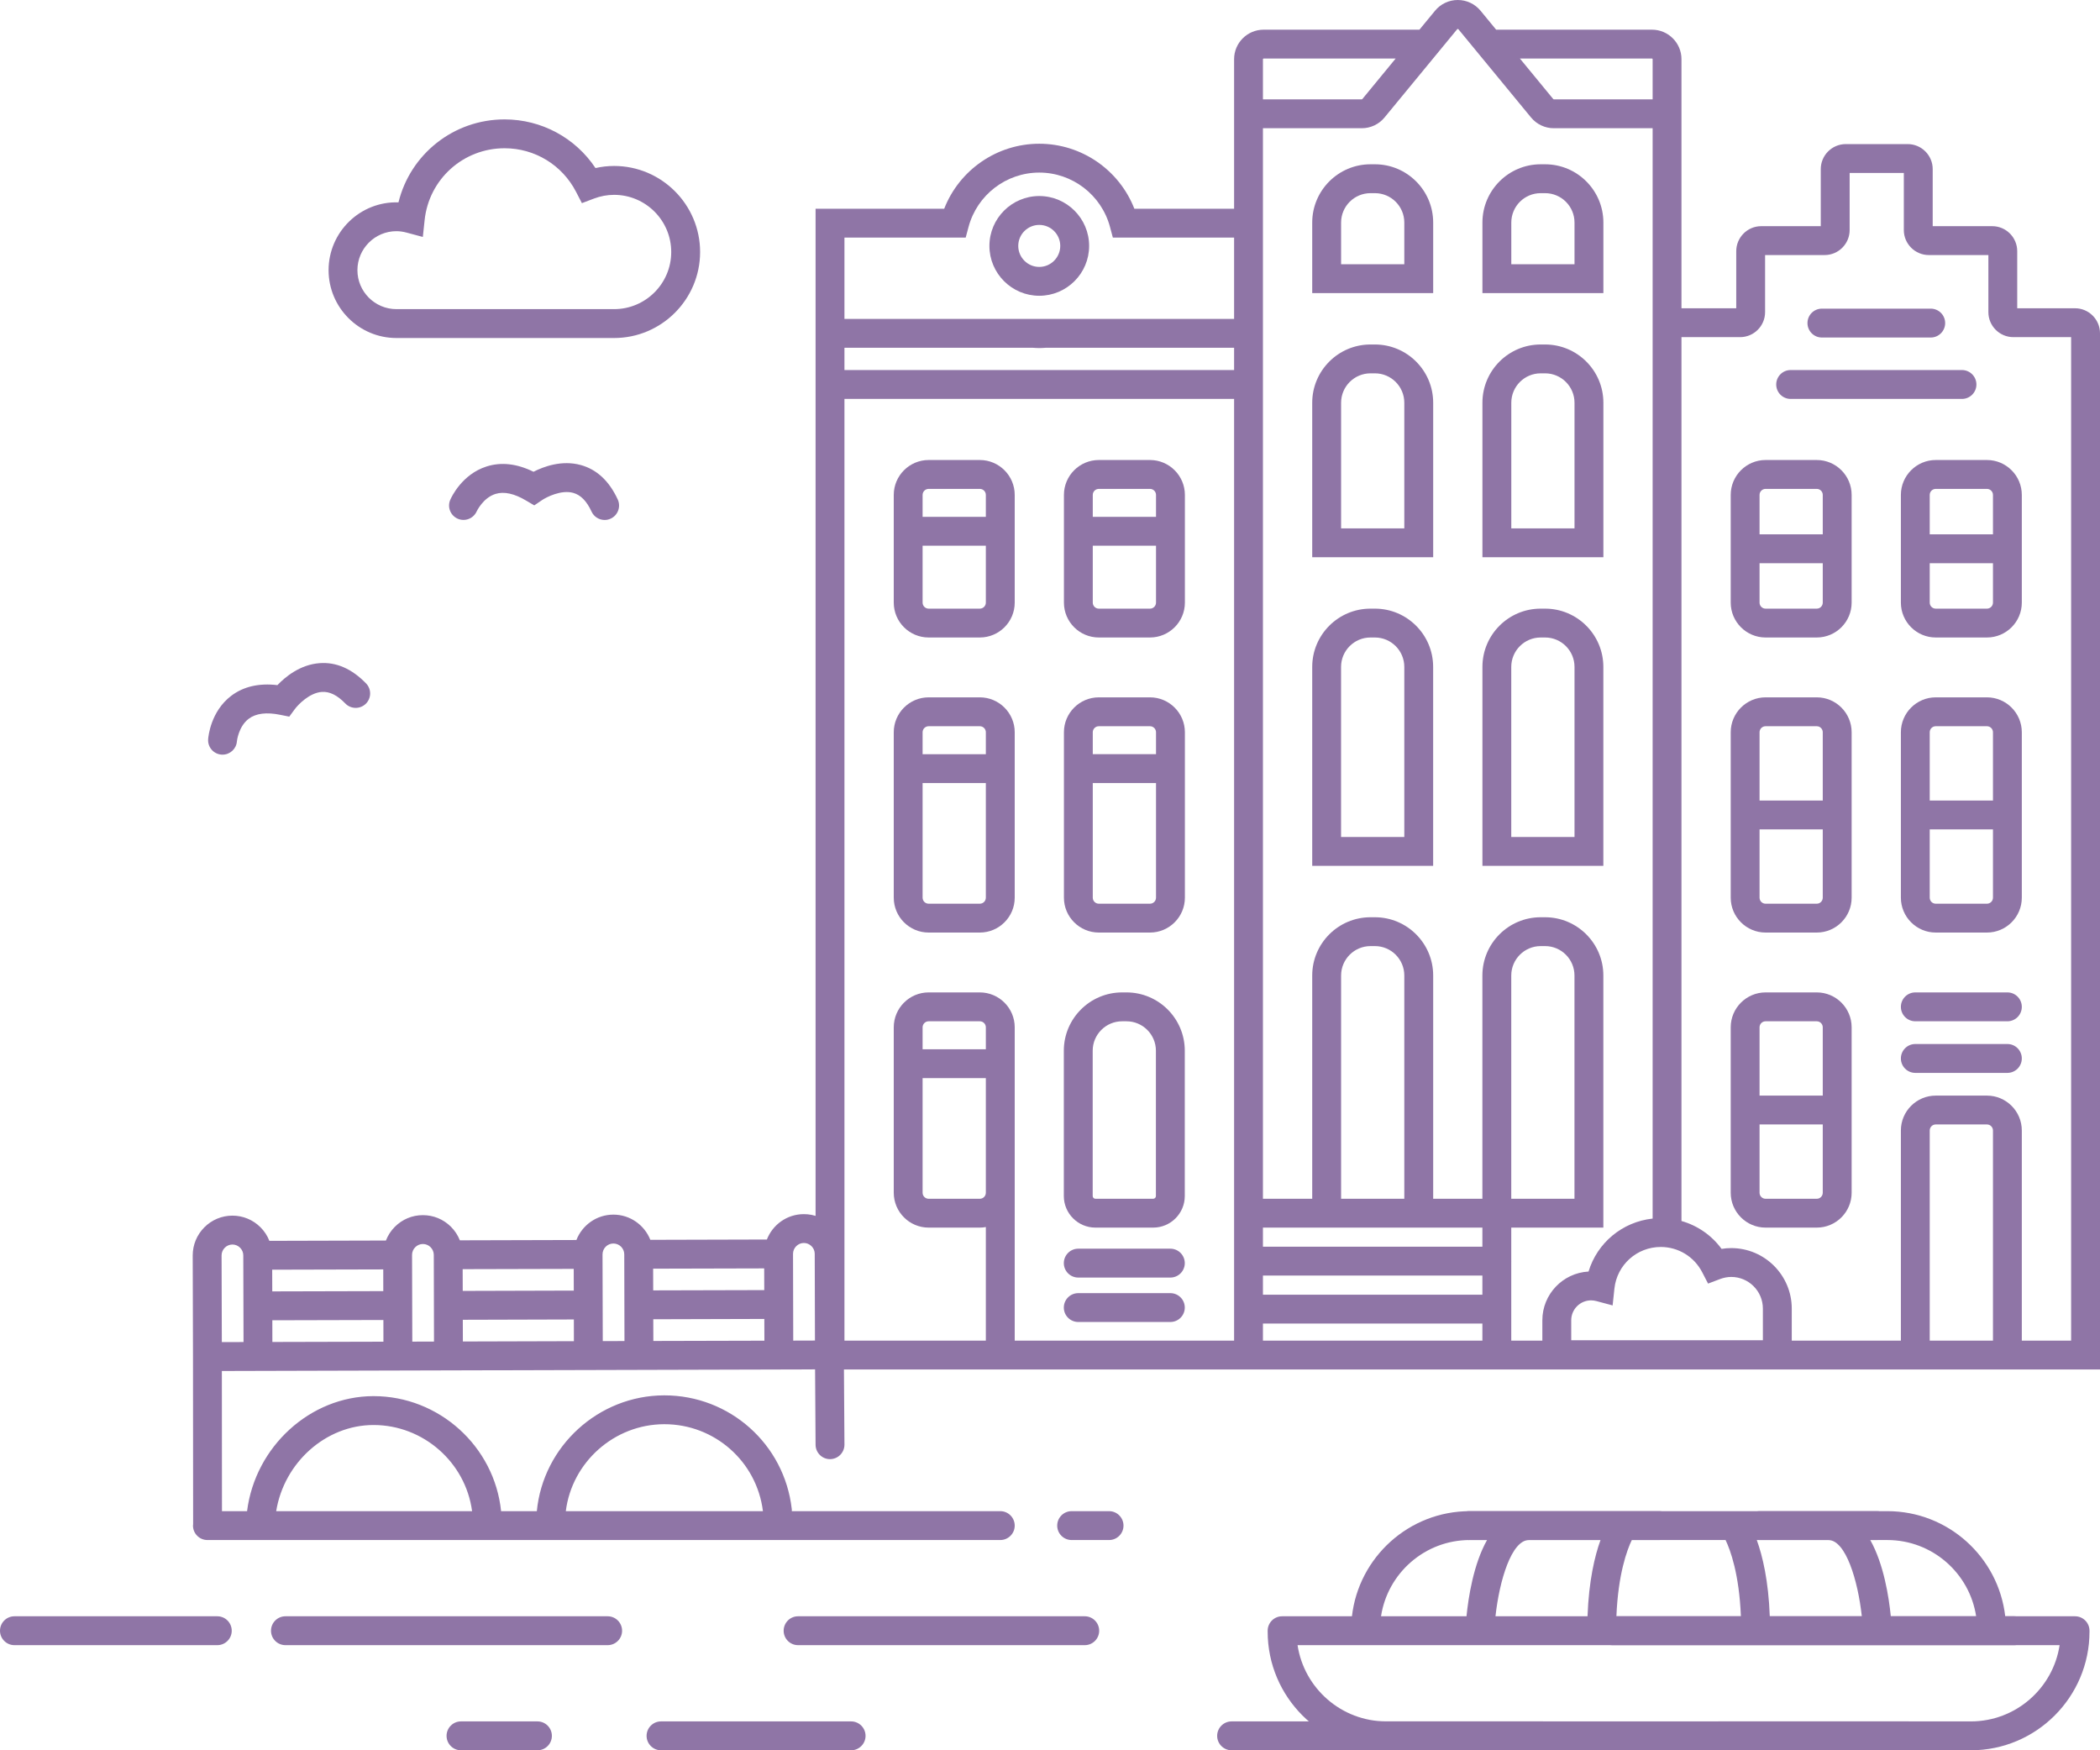
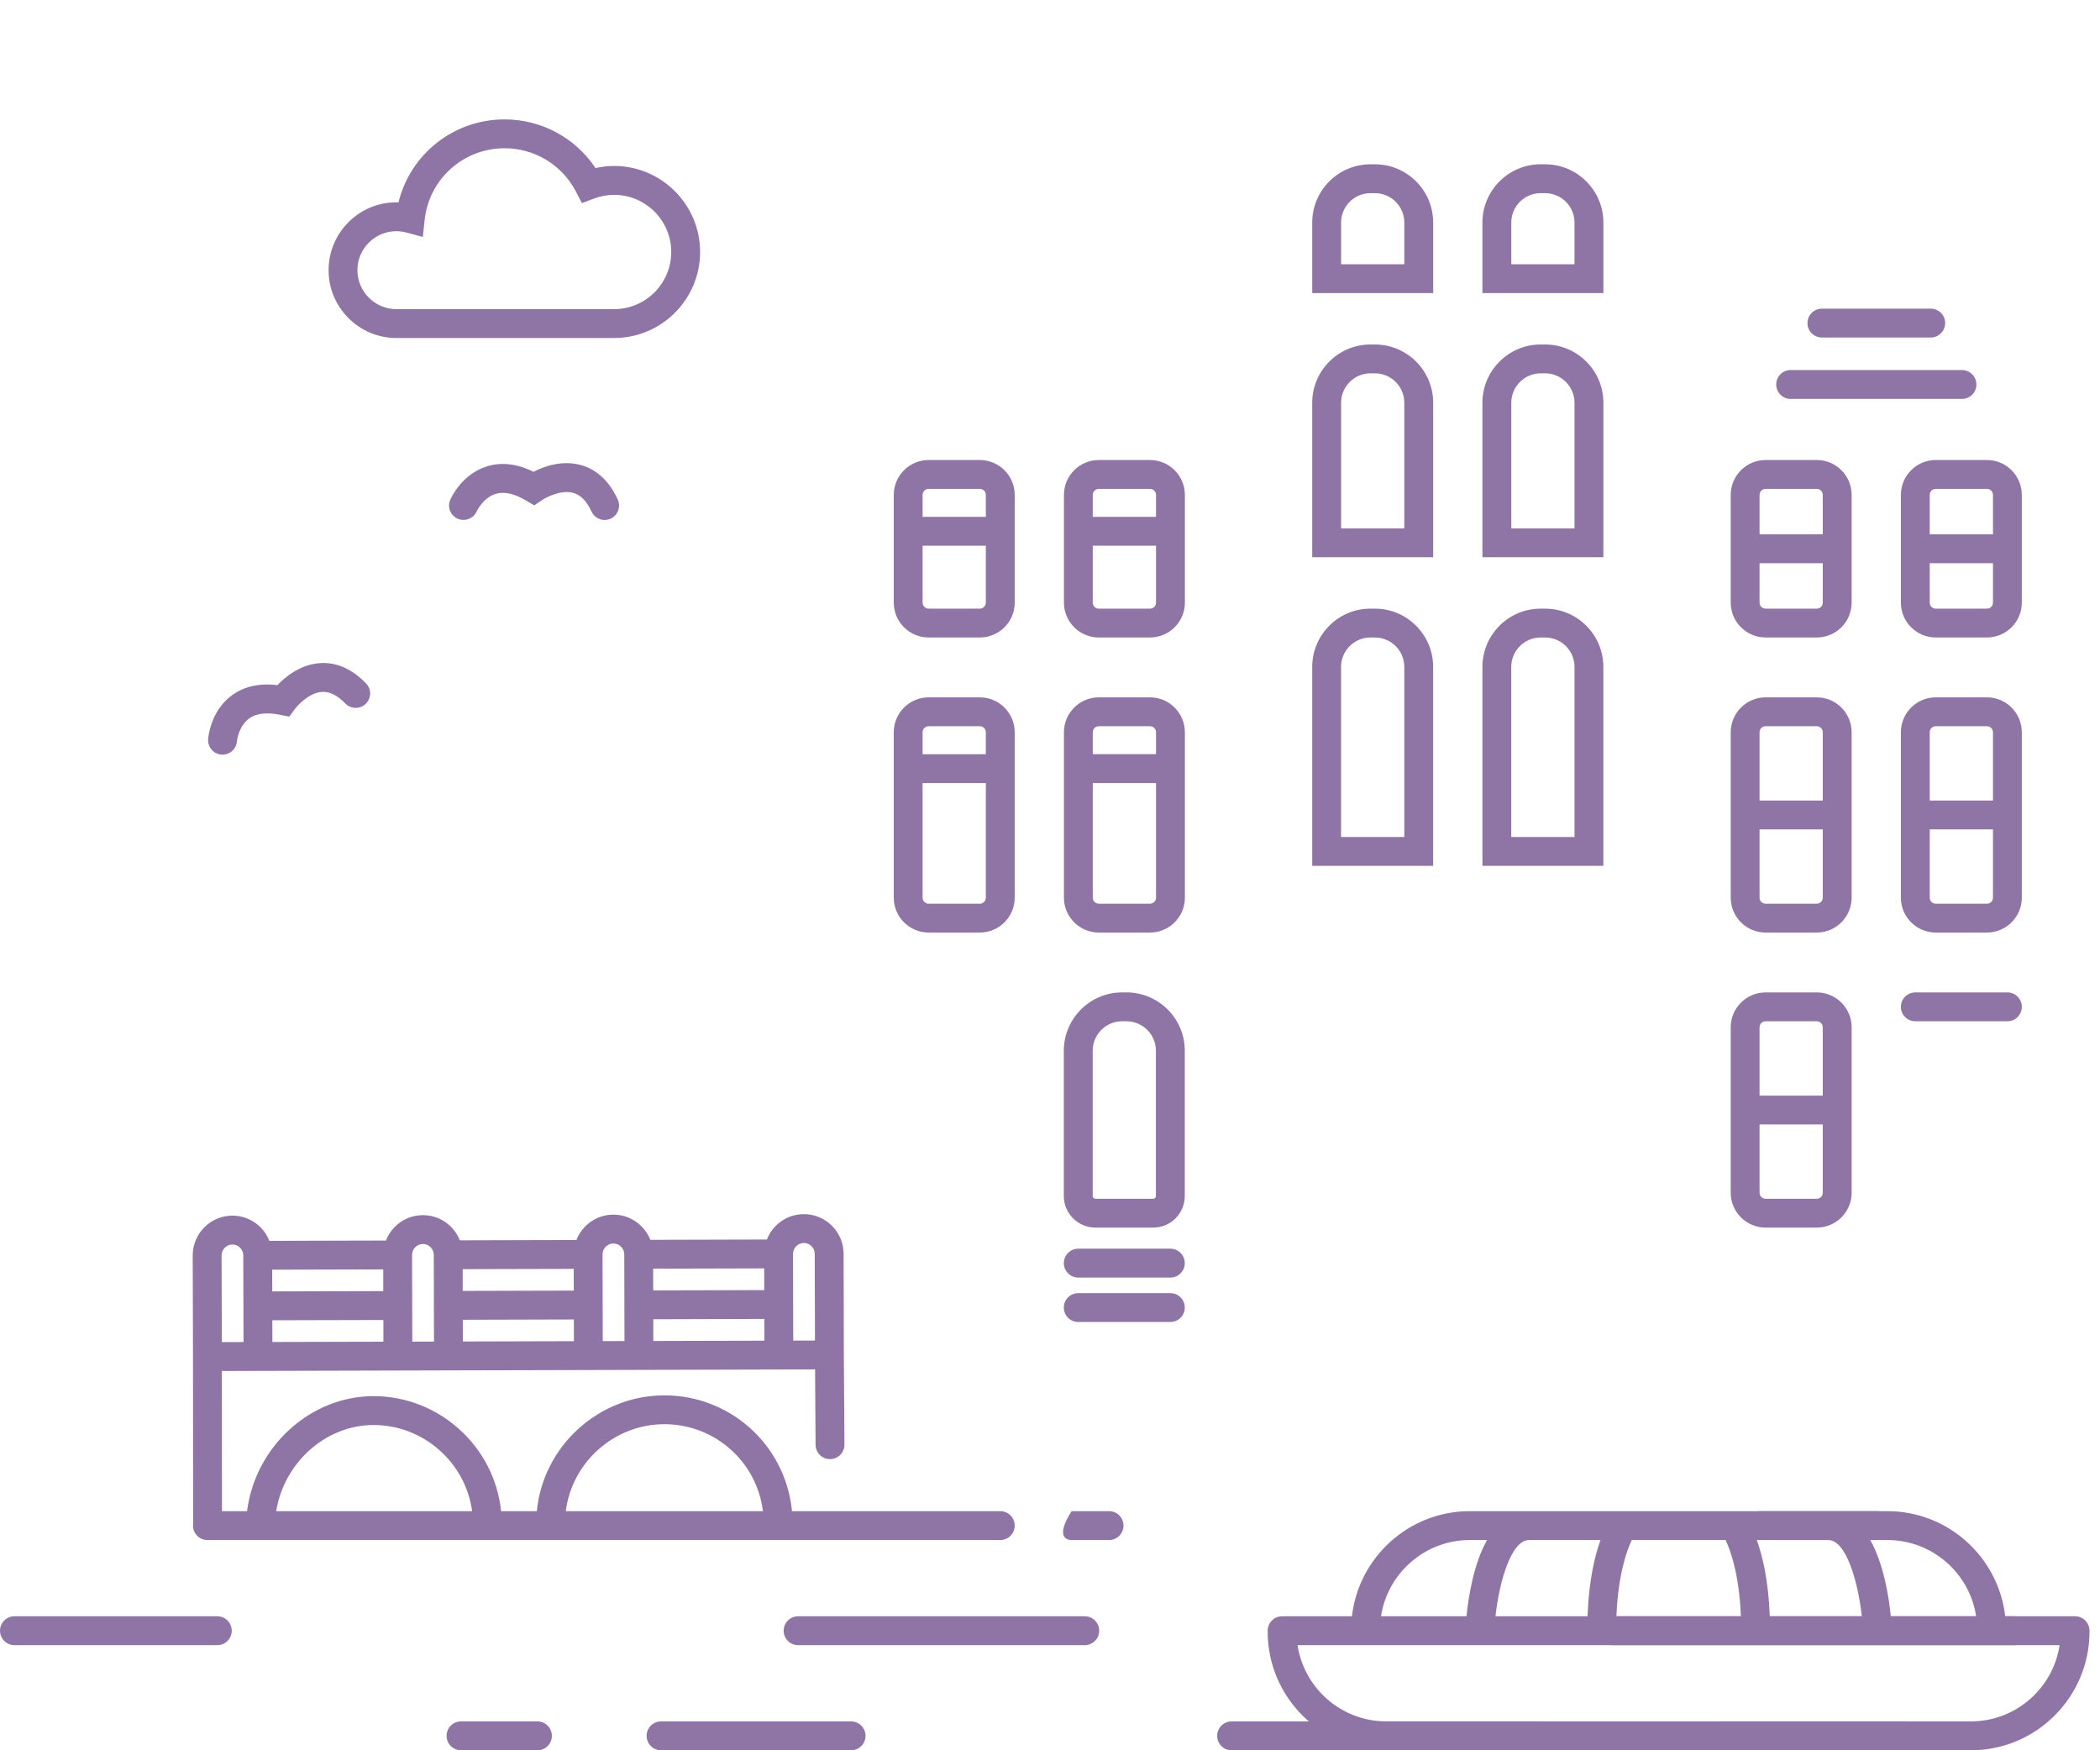
<svg xmlns="http://www.w3.org/2000/svg" xmlns:xlink="http://www.w3.org/1999/xlink" preserveAspectRatio="xMidYMid meet" width="600" height="500" viewBox="0 0 600 500" style="width:100%;height:100%">
  <defs>
    <animateMotion repeatCount="indefinite" dur="7s" begin="0s" xlink:href="#_R_G_L_7_G" fill="freeze" keyTimes="0;0.571;0.995;1" path="M314 250 C300,250 230,250 230,250 C230,250 300,250 314,250 C314,250 314,250 314,250 " keyPoints="0;0.5;1;1" keySplines="0.333 0 0.667 1;0.167 0 0.667 1;0 0 0 0" calcMode="spline" />
    <animateTransform repeatCount="indefinite" dur="7s" begin="0s" xlink:href="#_R_G_L_7_G" fill="freeze" attributeName="transform" from="-300 -250" to="-300 -250" type="translate" additive="sum" keyTimes="0;1" values="-300 -250;-300 -250" keySplines="0 0 1 1" calcMode="spline" />
    <animateMotion repeatCount="indefinite" dur="7s" begin="0s" xlink:href="#_R_G_L_2_G" fill="freeze" keyTimes="0;0.143;0.571;1" path="M300 250 C300,250 300,250 300,250 C300,254.25 300,275.5 300,275.5 C300,275.5 300,254.25 300,250 " keyPoints="0;0;0.5;1" keySplines="0.333 0 0.667 1;0.333 0 0.667 1;0.333 0 0.667 1" calcMode="spline" />
    <animateTransform repeatCount="indefinite" dur="7s" begin="0s" xlink:href="#_R_G_L_2_G" fill="freeze" attributeName="transform" from="-300 -250" to="-300 -250" type="translate" additive="sum" keyTimes="0;1" values="-300 -250;-300 -250" keySplines="0 0 1 1" calcMode="spline" />
    <animateMotion repeatCount="indefinite" dur="7s" begin="0s" xlink:href="#_R_G_L_0_G" fill="freeze" keyTimes="0;1" path="M542 250 C400.67,250 -164.67,250 -306,250 " keyPoints="0;1" keySplines="0.333 0 0.667 1" calcMode="spline" />
    <animateTransform repeatCount="indefinite" dur="7s" begin="0s" xlink:href="#_R_G_L_0_G" fill="freeze" attributeName="transform" from="-300 -250" to="-300 -250" type="translate" additive="sum" keyTimes="0;1" values="-300 -250;-300 -250" keySplines="0 0 1 1" calcMode="spline" />
    <animate attributeType="XML" attributeName="opacity" dur="7s" from="0" to="1" xlink:href="#time_group" />
  </defs>
  <g id="_R_G">
    <g id="_R_G_L_7_G">
      <path id="_R_G_L_7_G_D_0_P_0" fill="#8f75a6" fill-opacity="1" fill-rule="nonzero" d=" M175.46 96.56 C175.46,96.56 113.26,96.56 113.26,96.56 C102.57,96.56 93.88,87.86 93.88,77.18 C93.88,66.29 102.91,57.45 113.85,57.81 C117.23,44.04 129.59,34.11 144.16,34.11 C154.71,34.11 164.38,39.36 170.14,48.01 C171.89,47.61 173.67,47.41 175.46,47.41 C189,47.41 200.03,58.44 200.03,71.99 C200.03,85.54 189,96.56 175.46,96.56z  M113.26 66.04 C107.12,66.04 102.12,71.04 102.12,77.18 C102.12,83.32 107.12,88.31 113.26,88.31 C113.26,88.31 175.46,88.31 175.46,88.31 C184.46,88.31 191.78,80.99 191.78,71.99 C191.78,62.99 184.46,55.66 175.46,55.66 C173.51,55.66 171.57,56.02 169.69,56.73 C169.69,56.73 166.26,58.03 166.26,58.03 C166.26,58.03 164.57,54.77 164.57,54.77 C160.6,47.11 152.78,42.35 144.16,42.35 C132.37,42.35 122.55,51.18 121.32,62.89 C121.32,62.89 120.81,67.69 120.81,67.69 C120.81,67.69 116.15,66.44 116.15,66.44 C115.17,66.18 114.19,66.04 113.26,66.04z " />
    </g>
    <g id="_R_G_L_6_G">
      <path id="_R_G_L_6_G_D_0_P_0" fill="#8f75a6" fill-opacity="1" fill-rule="nonzero" d=" M309.93 461.72 C309.93,461.72 228.02,461.72 228.02,461.72 C225.74,461.72 223.9,463.57 223.9,465.85 C223.9,468.12 225.74,469.97 228.02,469.97 C228.02,469.97 309.93,469.97 309.93,469.97 C312.21,469.97 314.05,468.12 314.05,465.85 C314.05,463.57 312.21,461.72 309.93,461.72z " />
      <path id="_R_G_L_6_G_D_1_P_0" fill="#8f75a6" fill-opacity="1" fill-rule="nonzero" d=" M440.83 491.75 C440.83,491.75 351.88,491.75 351.88,491.75 C349.61,491.75 347.76,493.6 347.76,495.88 C347.76,498.15 349.61,500 351.88,500 C351.88,500 440.83,500 440.83,500 C443.1,500 444.95,498.15 444.95,495.88 C444.95,493.6 443.1,491.75 440.83,491.75z " />
      <path id="_R_G_L_6_G_D_2_P_0" fill="#8f75a6" fill-opacity="1" fill-rule="nonzero" d=" M153.56 491.75 C153.56,491.75 131.71,491.75 131.71,491.75 C129.43,491.75 127.59,493.6 127.59,495.88 C127.59,498.15 129.43,500 131.71,500 C131.71,500 153.56,500 153.56,500 C155.84,500 157.68,498.15 157.68,495.88 C157.68,493.6 155.84,491.75 153.56,491.75z " />
      <path id="_R_G_L_6_G_D_3_P_0" fill="#8f75a6" fill-opacity="1" fill-rule="nonzero" d=" M243.17 491.75 C243.17,491.75 188.86,491.75 188.86,491.75 C186.59,491.75 184.74,493.6 184.74,495.88 C184.74,498.15 186.59,500 188.86,500 C188.86,500 243.17,500 243.17,500 C245.45,500 247.3,498.15 247.3,495.88 C247.3,493.6 245.45,491.75 243.17,491.75z " />
-       <path id="_R_G_L_6_G_D_4_P_0" fill="#8f75a6" fill-opacity="1" fill-rule="nonzero" d=" M177.74 465.85 C177.74,463.57 175.89,461.72 173.62,461.72 C173.62,461.72 81.56,461.72 81.56,461.72 C79.28,461.72 77.43,463.57 77.43,465.85 C77.43,468.12 79.28,469.97 81.56,469.97 C81.56,469.97 173.62,469.97 173.62,469.97 C175.89,469.97 177.74,468.12 177.74,465.85z " />
      <path id="_R_G_L_6_G_D_5_P_0" fill="#8f75a6" fill-opacity="1" fill-rule="nonzero" d=" M62.09 461.72 C62.09,461.72 4.12,461.72 4.12,461.72 C1.85,461.72 0,463.57 0,465.85 C0,468.12 1.85,469.97 4.12,469.97 C4.12,469.97 62.09,469.97 62.09,469.97 C64.36,469.97 66.21,468.12 66.21,465.85 C66.21,463.57 64.36,461.72 62.09,461.72z " />
      <path id="_R_G_L_6_G_D_6_P_0" fill="#8f75a6" fill-opacity="1" fill-rule="nonzero" d=" M545.29 491.75 C545.29,491.75 490.97,491.75 490.97,491.75 C488.7,491.75 486.85,493.6 486.85,495.88 C486.85,498.15 488.7,500 490.97,500 C490.97,500 545.29,500 545.29,500 C547.56,500 549.41,498.15 549.41,495.88 C549.41,493.6 547.56,491.75 545.29,491.75z " />
-       <path id="_R_G_L_6_G_D_7_P_0" fill="#8f75a6" fill-opacity="1" fill-rule="nonzero" d=" M419.72 439.94 C419.72,439.94 474.03,439.94 474.03,439.94 C476.3,439.94 478.15,438.09 478.15,435.82 C478.15,433.54 476.3,431.69 474.03,431.69 C474.03,431.69 419.72,431.69 419.72,431.69 C417.44,431.69 415.59,433.54 415.59,435.82 C415.59,438.09 417.44,439.94 419.72,439.94z " />
      <path id="_R_G_L_6_G_D_8_P_0" fill="#8f75a6" fill-opacity="1" fill-rule="nonzero" d=" M502.77 439.94 C502.77,439.94 536.24,439.94 536.24,439.94 C538.51,439.94 540.36,438.09 540.36,435.82 C540.36,433.54 538.51,431.69 536.24,431.69 C536.24,431.69 502.77,431.69 502.77,431.69 C500.49,431.69 498.64,433.54 498.64,435.82 C498.64,438.09 500.49,439.94 502.77,439.94z " />
      <path id="_R_G_L_6_G_D_9_P_0" fill="#8f75a6" fill-opacity="1" fill-rule="nonzero" d=" M575.49 461.72 C575.49,461.72 460.72,461.72 460.72,461.72 C458.44,461.72 456.6,463.57 456.6,465.85 C456.6,468.12 458.44,469.97 460.72,469.97 C460.72,469.97 575.49,469.97 575.49,469.97 C577.76,469.97 579.61,468.12 579.61,465.85 C579.61,463.57 577.76,461.72 575.49,461.72z " />
    </g>
    <g id="_R_G_L_5_G">
      <path id="_R_G_L_5_G_D_0_P_0" fill="#8f75a6" fill-opacity="1" fill-rule="nonzero" d=" M172.76 148.54 C171.2,148.54 169.7,147.65 169.01,146.14 C167.63,143.14 165.92,141.4 163.78,140.8 C160.36,139.85 156.16,141.99 154.83,142.89 C154.83,142.89 152.65,144.37 152.65,144.37 C152.65,144.37 150.37,143.03 150.37,143.03 C146.97,140.99 144.01,140.34 141.57,141.1 C138,142.21 136.21,146.06 136.19,146.1 C135.25,148.16 132.82,149.09 130.75,148.17 C128.69,147.24 127.74,144.84 128.65,142.77 C128.97,142.03 131.99,135.5 139.01,133.26 C143.18,131.93 147.68,132.43 152.43,134.77 C155.32,133.29 160.5,131.36 165.92,132.84 C170.5,134.09 174.06,137.4 176.5,142.69 C177.45,144.76 176.54,147.21 174.48,148.16 C173.92,148.42 173.33,148.54 172.76,148.54z " />
    </g>
    <g id="_R_G_L_4_G">
      <path id="_R_G_L_4_G_D_0_P_0" fill="#8f75a6" fill-opacity="1" fill-rule="nonzero" d=" M63.58 215.58 C63.48,215.58 63.38,215.57 63.27,215.57 C61,215.4 59.3,213.42 59.47,211.15 C59.53,210.35 60.22,203.19 66.09,198.75 C69.59,196.11 74.01,195.1 79.26,195.72 C81.5,193.37 85.75,189.84 91.34,189.44 C96.08,189.09 100.54,191.05 104.59,195.23 C106.18,196.87 106.13,199.48 104.5,201.06 C102.86,202.64 100.25,202.6 98.67,200.97 C96.37,198.6 94.2,197.51 91.96,197.66 C88.42,197.9 85.17,201.3 84.21,202.6 C84.21,202.6 82.65,204.72 82.65,204.72 C82.65,204.72 80.05,204.2 80.05,204.2 C76.14,203.4 73.12,203.78 71.06,205.33 C68.13,207.55 67.69,211.72 67.69,211.76 C67.53,213.93 65.72,215.58 63.58,215.58z " />
    </g>
    <g id="_R_G_L_3_G">
-       <path id="_R_G_L_3_G_D_0_P_0" fill="#8f75a6" fill-opacity="1" fill-rule="nonzero" d=" M592.86 88.06 C592.86,88.06 576.35,88.06 576.35,88.06 C576.35,88.06 576.35,71.76 576.35,71.76 C576.35,67.82 573.15,64.61 569.21,64.61 C569.21,64.61 552.2,64.61 552.2,64.61 C552.2,64.61 552.2,48.3 552.2,48.3 C552.2,44.37 548.99,41.16 545.05,41.16 C545.05,41.16 527.37,41.16 527.37,41.16 C523.43,41.16 520.22,44.37 520.22,48.3 C520.22,48.3 520.22,64.61 520.22,64.61 C520.22,64.61 503.21,64.61 503.21,64.61 C499.27,64.61 496.07,67.82 496.07,71.76 C496.07,71.76 496.07,88.06 496.07,88.06 C496.07,88.06 480.42,88.06 480.42,88.06 C480.42,88.06 480.42,32.5 480.42,32.5 C480.42,32.5 480.42,28.38 480.42,28.38 C480.42,28.38 480.42,16.9 480.42,16.9 C480.42,12.26 476.64,8.48 472,8.48 C472,8.48 427.47,8.48 427.47,8.48 C427.47,8.48 423.02,3.07 423.02,3.07 C421.41,1.12 419.04,0 416.51,0 C413.98,0 411.61,1.12 410.01,3.07 C410.01,3.07 405.55,8.48 405.55,8.48 C405.55,8.48 361.03,8.48 361.03,8.48 C356.38,8.48 352.6,12.26 352.6,16.9 C352.6,16.9 352.6,28.38 352.6,28.38 C352.6,28.38 352.6,32.5 352.6,32.5 C352.6,32.5 352.6,59.63 352.6,59.63 C352.6,59.63 324.1,59.63 324.1,59.63 C319.78,48.55 309.03,41.06 296.93,41.06 C284.84,41.06 274.09,48.55 269.77,59.63 C269.77,59.63 233.02,59.63 233.02,59.63 C233.02,59.63 233.02,91.1 233.02,91.1 C233.02,91.1 233.02,99.35 233.02,99.35 C233.02,99.35 233.02,105.71 233.02,105.71 C233.02,105.71 233.02,113.96 233.02,113.96 C233.02,113.96 233.02,391.22 233.02,391.22 C233.02,391.22 237.14,391.22 237.14,391.22 C237.14,391.22 352.6,391.22 352.6,391.22 C352.6,391.22 360.84,391.22 360.84,391.22 C360.84,391.22 476.3,391.22 476.3,391.22 C476.3,391.22 543.11,391.22 543.11,391.22 C543.11,391.22 577.66,391.22 577.66,391.22 C577.66,391.22 595.88,391.22 595.88,391.22 C595.88,391.22 600,391.22 600,391.22 C600,391.22 600,95.21 600,95.21 C600,91.27 596.8,88.06 592.86,88.06z  M503.68 382.86 C503.68,382.86 448.92,382.86 448.92,382.86 C448.92,382.86 448.92,377.16 448.92,377.16 C448.92,374.02 451.47,371.47 454.61,371.47 C455.09,371.47 455.59,371.54 456.09,371.67 C456.09,371.67 460.75,372.92 460.75,372.92 C460.75,372.92 461.26,368.12 461.26,368.12 C461.98,361.34 467.67,356.22 474.51,356.22 C479.5,356.22 484.03,358.98 486.33,363.42 C486.33,363.42 488.02,366.68 488.02,366.68 C488.02,366.68 491.45,365.38 491.45,365.38 C492.5,364.99 493.57,364.78 494.64,364.78 C499.63,364.78 503.68,368.84 503.68,373.82 C503.68,373.82 503.68,382.86 503.68,382.86z  M472 16.72 C472.09,16.72 472.18,16.8 472.18,16.9 C472.18,16.9 472.18,28.38 472.18,28.38 C472.18,28.38 443.94,28.38 443.94,28.38 C443.89,28.38 443.84,28.36 443.8,28.32 C443.8,28.32 434.26,16.72 434.26,16.72 C434.26,16.72 472,16.72 472,16.72z  M360.84 16.9 C360.84,16.8 360.93,16.72 361.03,16.72 C361.03,16.72 398.76,16.72 398.76,16.72 C398.76,16.72 389.22,28.32 389.22,28.32 C389.18,28.36 389.13,28.38 389.08,28.38 C389.08,28.38 360.84,28.38 360.84,28.38 C360.84,28.38 360.84,16.9 360.84,16.9z  M360.84 36.63 C360.84,36.63 389.08,36.63 389.08,36.63 C391.6,36.63 393.98,35.51 395.58,33.56 C395.58,33.56 416.37,8.31 416.37,8.31 C416.41,8.26 416.61,8.26 416.65,8.31 C416.65,8.31 437.44,33.56 437.44,33.56 C439.05,35.51 441.42,36.63 443.94,36.63 C443.94,36.63 472.18,36.63 472.18,36.63 C472.18,36.63 472.18,95.21 472.18,95.21 C472.18,95.21 472.18,342.35 472.18,342.35 C472.18,342.35 472.18,348.11 472.18,348.11 C463.53,349.04 456.35,355.03 453.87,363.24 C446.53,363.63 440.67,369.72 440.67,377.16 C440.67,377.16 440.67,382.97 440.67,382.97 C440.67,382.97 431.79,382.97 431.79,382.97 C431.79,382.97 431.79,374.04 431.79,374.04 C431.79,374.01 431.8,373.99 431.8,373.97 C431.8,373.94 431.79,373.92 431.79,373.9 C431.79,373.9 431.79,360.34 431.79,360.34 C431.79,360.32 431.8,360.29 431.8,360.27 C431.8,360.25 431.79,360.22 431.79,360.2 C431.79,360.2 431.79,350.69 431.79,350.69 C431.79,350.69 458.1,350.69 458.1,350.69 C458.1,350.69 458.1,278.67 458.1,278.67 C458.1,269.49 450.63,262.03 441.46,262.03 C441.46,262.03 440.19,262.03 440.19,262.03 C431.01,262.03 423.54,269.49 423.54,278.67 C423.54,278.67 423.54,314.53 423.54,314.53 C423.54,314.53 423.54,342.45 423.54,342.45 C423.54,342.45 409.48,342.45 409.48,342.45 C409.48,342.45 409.48,278.67 409.48,278.67 C409.48,269.49 402.01,262.03 392.84,262.03 C392.84,262.03 391.57,262.03 391.57,262.03 C382.39,262.03 374.92,269.49 374.92,278.67 C374.92,278.67 374.92,342.45 374.92,342.45 C374.92,342.45 360.84,342.45 360.84,342.45 C360.84,342.45 360.84,113.96 360.84,113.96 C360.84,113.96 360.84,105.71 360.84,105.71 C360.84,105.71 360.84,99.35 360.84,99.35 C360.84,99.35 360.84,91.1 360.84,91.1 C360.84,91.1 360.84,59.63 360.84,59.63 C360.84,59.63 360.84,36.63 360.84,36.63z  M401.23 342.45 C401.23,342.45 383.17,342.45 383.17,342.45 C383.17,342.45 383.17,278.67 383.17,278.67 C383.17,274.04 386.94,270.27 391.57,270.27 C391.57,270.27 392.84,270.27 392.84,270.27 C397.47,270.27 401.23,274.04 401.23,278.67 C401.23,278.67 401.23,342.45 401.23,342.45z  M409.48 350.69 C409.48,350.69 423.54,350.69 423.54,350.69 C423.54,350.69 423.54,356.15 423.54,356.15 C423.54,356.15 360.84,356.15 360.84,356.15 C360.84,356.15 360.84,350.69 360.84,350.69 C360.84,350.69 374.92,350.69 374.92,350.69 C374.92,350.69 409.48,350.69 409.48,350.69z  M431.79 314.53 C431.79,314.53 431.79,278.67 431.79,278.67 C431.79,274.04 435.56,270.27 440.19,270.27 C440.19,270.27 441.46,270.27 441.46,270.27 C446.09,270.27 449.85,274.04 449.85,278.67 C449.85,278.67 449.85,342.45 449.85,342.45 C449.85,342.45 431.79,342.45 431.79,342.45 C431.79,342.45 431.79,314.53 431.79,314.53z  M360.84 364.39 C360.84,364.39 423.54,364.39 423.54,364.39 C423.54,364.39 423.54,369.85 423.54,369.85 C423.54,369.85 360.84,369.85 360.84,369.85 C360.84,369.85 360.84,364.39 360.84,364.39z  M241.27 67.88 C241.27,67.88 275.91,67.88 275.91,67.88 C275.91,67.88 276.73,64.82 276.73,64.82 C279.18,55.68 287.48,49.3 296.93,49.3 C306.38,49.3 314.69,55.68 317.14,64.82 C317.14,64.82 317.96,67.88 317.96,67.88 C317.96,67.88 352.6,67.88 352.6,67.88 C352.6,67.88 352.6,91.1 352.6,91.1 C352.6,91.1 298.68,91.1 298.68,91.1 C298.68,91.1 241.27,91.1 241.27,91.1 C241.27,91.1 241.27,67.88 241.27,67.88z  M241.27 99.35 C241.27,99.35 295.04,99.35 295.04,99.35 C295.04,99.35 295.13,99.35 295.13,99.35 C295.73,99.39 296.33,99.43 296.93,99.43 C297.54,99.43 298.14,99.39 298.73,99.35 C298.73,99.35 352.6,99.35 352.6,99.35 C352.6,99.35 352.6,105.71 352.6,105.71 C352.6,105.71 241.27,105.71 241.27,105.71 C241.27,105.71 241.27,99.35 241.27,99.35z  M281.67 299.74 C281.67,299.74 263.6,299.74 263.6,299.74 C263.6,299.74 263.6,293.47 263.6,293.47 C263.6,292.52 264.38,291.75 265.32,291.75 C265.32,291.75 279.95,291.75 279.95,291.75 C280.9,291.75 281.67,292.52 281.67,293.47 C281.67,293.47 281.67,299.74 281.67,299.74z  M263.6 307.98 C263.6,307.98 281.67,307.98 281.67,307.98 C281.67,307.98 281.67,330.1 281.67,330.1 C281.67,330.1 281.67,340.73 281.67,340.73 C281.67,341.68 280.9,342.45 279.95,342.45 C279.95,342.45 265.32,342.45 265.32,342.45 C264.38,342.45 263.6,341.68 263.6,340.73 C263.6,340.73 263.6,307.98 263.6,307.98z  M289.92 382.97 C289.92,382.97 289.92,340.73 289.92,340.73 C289.92,340.73 289.92,330.1 289.92,330.1 C289.92,330.1 289.92,293.47 289.92,293.47 C289.92,287.97 285.44,283.5 279.95,283.5 C279.95,283.5 265.32,283.5 265.32,283.5 C259.83,283.5 255.36,287.97 255.36,293.47 C255.36,293.47 255.36,340.73 255.36,340.73 C255.36,346.22 259.83,350.69 265.32,350.69 C265.32,350.69 279.95,350.69 279.95,350.69 C280.54,350.69 281.11,350.63 281.67,350.53 C281.67,350.53 281.67,382.97 281.67,382.97 C281.67,382.97 241.27,382.97 241.27,382.97 C241.27,382.97 241.27,113.96 241.27,113.96 C241.27,113.96 352.6,113.96 352.6,113.96 C352.6,113.96 352.6,382.97 352.6,382.97 C352.6,382.97 289.92,382.97 289.92,382.97z  M360.84 378.09 C360.84,378.09 423.54,378.09 423.54,378.09 C423.54,378.09 423.54,382.97 423.54,382.97 C423.54,382.97 360.84,382.97 360.84,382.97 C360.84,382.97 360.84,378.09 360.84,378.09z  M551.35 382.97 C551.35,382.97 551.35,322.94 551.35,322.94 C551.35,321.99 552.12,321.22 553.07,321.22 C553.07,321.22 567.7,321.22 567.7,321.22 C568.64,321.22 569.42,321.99 569.42,322.94 C569.42,322.94 569.42,382.97 569.42,382.97 C569.42,382.97 551.35,382.97 551.35,382.97z  M577.66 382.97 C577.66,382.97 577.66,322.94 577.66,322.94 C577.66,317.45 573.19,312.98 567.7,312.98 C567.7,312.98 553.07,312.98 553.07,312.98 C547.58,312.98 543.11,317.45 543.11,322.94 C543.11,322.94 543.11,382.97 543.11,382.97 C543.11,382.97 511.93,382.97 511.93,382.97 C511.93,382.97 511.93,373.82 511.93,373.82 C511.93,364.29 504.18,356.54 494.64,356.54 C493.72,356.54 492.79,356.61 491.88,356.77 C489.03,352.88 485,350.1 480.42,348.8 C480.42,348.8 480.42,342.35 480.42,342.35 C480.42,342.35 480.42,96.31 480.42,96.31 C480.42,96.31 497.17,96.31 497.17,96.31 C501.11,96.31 504.31,93.11 504.31,89.17 C504.31,89.17 504.31,72.86 504.31,72.86 C504.31,72.86 521.33,72.86 521.33,72.86 C525.27,72.86 528.47,69.65 528.47,65.72 C528.47,65.72 528.47,49.41 528.47,49.41 C528.47,49.41 543.95,49.41 543.95,49.41 C543.95,49.41 543.95,65.72 543.95,65.72 C543.95,69.65 547.15,72.86 551.09,72.86 C551.09,72.86 568.11,72.86 568.11,72.86 C568.11,72.86 568.11,89.17 568.11,89.17 C568.11,93.11 571.31,96.31 575.25,96.31 C575.25,96.31 591.75,96.31 591.75,96.31 C591.75,96.31 591.75,382.97 591.75,382.97 C591.75,382.97 577.66,382.97 577.66,382.97z " />
      <path id="_R_G_L_3_G_D_1_P_0" fill="#8f75a6" fill-opacity="1" fill-rule="nonzero" d=" M279.95 131.41 C279.95,131.41 265.33,131.41 265.33,131.41 C259.83,131.41 255.36,135.89 255.36,141.38 C255.36,141.38 255.36,172.15 255.36,172.15 C255.36,177.64 259.83,182.11 265.33,182.11 C265.33,182.11 279.95,182.11 279.95,182.11 C285.44,182.11 289.92,177.64 289.92,172.15 C289.92,172.15 289.92,141.38 289.92,141.38 C289.92,135.89 285.44,131.41 279.95,131.41z  M265.33 139.66 C265.33,139.66 279.95,139.66 279.95,139.66 C280.9,139.66 281.67,140.43 281.67,141.38 C281.67,141.38 281.67,147.65 281.67,147.65 C281.67,147.65 263.6,147.65 263.6,147.65 C263.6,147.65 263.6,141.38 263.6,141.38 C263.6,140.43 264.38,139.66 265.33,139.66z  M279.95 173.87 C279.95,173.87 265.33,173.87 265.33,173.87 C264.38,173.87 263.6,173.1 263.6,172.15 C263.6,172.15 263.6,155.89 263.6,155.89 C263.6,155.89 281.67,155.89 281.67,155.89 C281.67,155.89 281.67,172.15 281.67,172.15 C281.67,173.1 280.9,173.87 279.95,173.87z " />
      <path id="_R_G_L_3_G_D_2_P_0" fill="#8f75a6" fill-opacity="1" fill-rule="nonzero" d=" M279.95 199.21 C279.95,199.21 265.33,199.21 265.33,199.21 C259.83,199.21 255.36,203.69 255.36,209.18 C255.36,209.18 255.36,256.44 255.36,256.44 C255.36,261.93 259.83,266.4 265.33,266.4 C265.33,266.4 279.95,266.4 279.95,266.4 C285.44,266.4 289.92,261.93 289.92,256.44 C289.92,256.44 289.92,209.18 289.92,209.18 C289.92,203.69 285.44,199.21 279.95,199.21z  M265.33 207.46 C265.33,207.46 279.95,207.46 279.95,207.46 C280.9,207.46 281.67,208.23 281.67,209.18 C281.67,209.18 281.67,215.45 281.67,215.45 C281.67,215.45 263.6,215.45 263.6,215.45 C263.6,215.45 263.6,209.18 263.6,209.18 C263.6,208.23 264.38,207.46 265.33,207.46z  M279.95 258.16 C279.95,258.16 265.33,258.16 265.33,258.16 C264.38,258.16 263.6,257.39 263.6,256.44 C263.6,256.44 263.6,223.69 263.6,223.69 C263.6,223.69 281.67,223.69 281.67,223.69 C281.67,223.69 281.67,256.44 281.67,256.44 C281.67,257.39 280.9,258.16 279.95,258.16z " />
      <path id="_R_G_L_3_G_D_3_P_0" fill="#8f75a6" fill-opacity="1" fill-rule="nonzero" d=" M328.57 131.41 C328.57,131.41 313.95,131.41 313.95,131.41 C308.45,131.41 303.98,135.89 303.98,141.38 C303.98,141.38 303.98,172.15 303.98,172.15 C303.98,177.64 308.45,182.11 313.95,182.11 C313.95,182.11 328.57,182.11 328.57,182.11 C334.06,182.11 338.54,177.64 338.54,172.15 C338.54,172.15 338.54,141.38 338.54,141.38 C338.54,135.89 334.06,131.41 328.57,131.41z  M313.95 139.66 C313.95,139.66 328.57,139.66 328.57,139.66 C329.52,139.66 330.29,140.43 330.29,141.38 C330.29,141.38 330.29,147.65 330.29,147.65 C330.29,147.65 312.22,147.65 312.22,147.65 C312.22,147.65 312.22,141.38 312.22,141.38 C312.22,140.43 313,139.66 313.95,139.66z  M328.57 173.87 C328.57,173.87 313.95,173.87 313.95,173.87 C313,173.87 312.22,173.1 312.22,172.15 C312.22,172.15 312.22,155.89 312.22,155.89 C312.22,155.89 330.29,155.89 330.29,155.89 C330.29,155.89 330.29,172.15 330.29,172.15 C330.29,173.1 329.52,173.87 328.57,173.87z " />
      <path id="_R_G_L_3_G_D_4_P_0" fill="#8f75a6" fill-opacity="1" fill-rule="nonzero" d=" M519.08 131.41 C519.08,131.41 504.45,131.41 504.45,131.41 C498.96,131.41 494.49,135.89 494.49,141.38 C494.49,141.38 494.49,172.15 494.49,172.15 C494.49,177.64 498.96,182.11 504.45,182.11 C504.45,182.11 519.08,182.11 519.08,182.11 C524.57,182.11 529.04,177.64 529.04,172.15 C529.04,172.15 529.04,141.38 529.04,141.38 C529.04,135.89 524.57,131.41 519.08,131.41z  M504.45 139.66 C504.45,139.66 519.08,139.66 519.08,139.66 C520.02,139.66 520.79,140.43 520.79,141.38 C520.79,141.38 520.79,152.64 520.79,152.64 C520.79,152.64 502.73,152.64 502.73,152.64 C502.73,152.64 502.73,141.38 502.73,141.38 C502.73,140.43 503.5,139.66 504.45,139.66z  M519.08 173.87 C519.08,173.87 504.45,173.87 504.45,173.87 C503.5,173.87 502.73,173.1 502.73,172.15 C502.73,172.15 502.73,160.89 502.73,160.89 C502.73,160.89 520.79,160.89 520.79,160.89 C520.79,160.89 520.79,172.15 520.79,172.15 C520.79,173.1 520.02,173.87 519.08,173.87z " />
      <path id="_R_G_L_3_G_D_5_P_0" fill="#8f75a6" fill-opacity="1" fill-rule="nonzero" d=" M567.7 131.41 C567.7,131.41 553.07,131.41 553.07,131.41 C547.58,131.41 543.11,135.89 543.11,141.38 C543.11,141.38 543.11,172.15 543.11,172.15 C543.11,177.64 547.58,182.11 553.07,182.11 C553.07,182.11 567.7,182.11 567.7,182.11 C573.19,182.11 577.66,177.64 577.66,172.15 C577.66,172.15 577.66,141.38 577.66,141.38 C577.66,135.89 573.19,131.41 567.7,131.41z  M553.07 139.66 C553.07,139.66 567.7,139.66 567.7,139.66 C568.64,139.66 569.42,140.43 569.42,141.38 C569.42,141.38 569.42,152.64 569.42,152.64 C569.42,152.64 551.35,152.64 551.35,152.64 C551.35,152.64 551.35,141.38 551.35,141.38 C551.35,140.43 552.12,139.66 553.07,139.66z  M567.7 173.87 C567.7,173.87 553.07,173.87 553.07,173.87 C552.12,173.87 551.35,173.1 551.35,172.15 C551.35,172.15 551.35,160.89 551.35,160.89 C551.35,160.89 569.42,160.89 569.42,160.89 C569.42,160.89 569.42,172.15 569.42,172.15 C569.42,173.1 568.64,173.87 567.7,173.87z " />
      <path id="_R_G_L_3_G_D_6_P_0" fill="#8f75a6" fill-opacity="1" fill-rule="nonzero" d=" M328.57 199.21 C328.57,199.21 313.95,199.21 313.95,199.21 C308.45,199.21 303.98,203.69 303.98,209.18 C303.98,209.18 303.98,256.44 303.98,256.44 C303.98,261.93 308.45,266.4 313.95,266.4 C313.95,266.4 328.57,266.4 328.57,266.4 C334.06,266.4 338.54,261.93 338.54,256.44 C338.54,256.44 338.54,209.18 338.54,209.18 C338.54,203.69 334.06,199.21 328.57,199.21z  M330.29 256.44 C330.29,257.39 329.52,258.16 328.57,258.16 C328.57,258.16 313.95,258.16 313.95,258.16 C313,258.16 312.22,257.39 312.22,256.44 C312.22,256.44 312.22,209.18 312.22,209.18 C312.22,208.23 313,207.46 313.95,207.46 C313.95,207.46 328.57,207.46 328.57,207.46 C329.52,207.46 330.29,208.23 330.29,209.18 C330.29,209.18 330.29,256.44 330.29,256.44z " />
      <path id="_R_G_L_3_G_D_7_P_0" fill="#8f75a6" fill-opacity="1" fill-rule="nonzero" d=" M519.08 199.21 C519.08,199.21 504.45,199.21 504.45,199.21 C498.96,199.21 494.49,203.69 494.49,209.18 C494.49,209.18 494.49,256.44 494.49,256.44 C494.49,261.93 498.96,266.4 504.45,266.4 C504.45,266.4 519.08,266.4 519.08,266.4 C524.57,266.4 529.04,261.93 529.04,256.44 C529.04,256.44 529.04,209.18 529.04,209.18 C529.04,203.69 524.57,199.21 519.08,199.21z  M504.45 207.46 C504.45,207.46 519.08,207.46 519.08,207.46 C520.02,207.46 520.79,208.23 520.79,209.18 C520.79,209.18 520.79,228.69 520.79,228.69 C520.79,228.69 502.73,228.69 502.73,228.69 C502.73,228.69 502.73,209.18 502.73,209.18 C502.73,208.23 503.5,207.46 504.45,207.46z  M519.08 258.16 C519.08,258.16 504.45,258.16 504.45,258.16 C503.5,258.16 502.73,257.39 502.73,256.44 C502.73,256.44 502.73,236.93 502.73,236.93 C502.73,236.93 520.79,236.93 520.79,236.93 C520.79,236.93 520.79,256.44 520.79,256.44 C520.79,257.39 520.02,258.16 519.08,258.16z " />
      <path id="_R_G_L_3_G_D_8_P_0" fill="#8f75a6" fill-opacity="1" fill-rule="nonzero" d=" M567.7 199.21 C567.7,199.21 553.07,199.21 553.07,199.21 C547.58,199.21 543.11,203.69 543.11,209.18 C543.11,209.18 543.11,256.44 543.11,256.44 C543.11,261.93 547.58,266.4 553.07,266.4 C553.07,266.4 567.7,266.4 567.7,266.4 C573.19,266.4 577.66,261.93 577.66,256.44 C577.66,256.44 577.66,209.18 577.66,209.18 C577.66,203.69 573.19,199.21 567.7,199.21z  M553.07 207.46 C553.07,207.46 567.7,207.46 567.7,207.46 C568.64,207.46 569.42,208.23 569.42,209.18 C569.42,209.18 569.42,228.69 569.42,228.69 C569.42,228.69 551.35,228.69 551.35,228.69 C551.35,228.69 551.35,209.18 551.35,209.18 C551.35,208.23 552.12,207.46 553.07,207.46z  M567.7 258.16 C567.7,258.16 553.07,258.16 553.07,258.16 C552.12,258.16 551.35,257.39 551.35,256.44 C551.35,256.44 551.35,236.93 551.35,236.93 C551.35,236.93 569.42,236.93 569.42,236.93 C569.42,236.93 569.42,256.44 569.42,256.44 C569.42,257.39 568.64,258.16 567.7,258.16z " />
      <path id="_R_G_L_3_G_D_9_P_0" fill="#8f75a6" fill-opacity="1" fill-rule="nonzero" d=" M519.08 283.5 C519.08,283.5 504.45,283.5 504.45,283.5 C498.96,283.5 494.49,287.97 494.49,293.47 C494.49,293.47 494.49,340.73 494.49,340.73 C494.49,346.22 498.96,350.69 504.45,350.69 C504.45,350.69 519.08,350.69 519.08,350.69 C524.57,350.69 529.04,346.22 529.04,340.73 C529.04,340.73 529.04,293.47 529.04,293.47 C529.04,287.97 524.57,283.5 519.08,283.5z  M504.45 291.75 C504.45,291.75 519.08,291.75 519.08,291.75 C520.02,291.75 520.79,292.52 520.79,293.47 C520.79,293.47 520.79,312.98 520.79,312.98 C520.79,312.98 502.73,312.98 502.73,312.98 C502.73,312.98 502.73,293.47 502.73,293.47 C502.73,292.52 503.5,291.75 504.45,291.75z  M519.08 342.45 C519.08,342.45 504.45,342.45 504.45,342.45 C503.5,342.45 502.73,341.68 502.73,340.73 C502.73,340.73 502.73,321.22 502.73,321.22 C502.73,321.22 520.79,321.22 520.79,321.22 C520.79,321.22 520.79,340.73 520.79,340.73 C520.79,341.68 520.02,342.45 519.08,342.45z " />
      <path id="_R_G_L_3_G_D_10_P_0" fill="#8f75a6" fill-opacity="1" fill-rule="nonzero" d=" M321.86 283.5 C321.86,283.5 320.6,283.5 320.6,283.5 C311.42,283.5 303.95,290.97 303.95,300.15 C303.95,300.15 303.95,341.67 303.95,341.67 C303.95,346.64 308,350.69 312.98,350.69 C312.98,350.69 329.48,350.69 329.48,350.69 C334.46,350.69 338.51,346.64 338.51,341.67 C338.51,341.67 338.51,300.15 338.51,300.15 C338.51,290.97 331.04,283.5 321.86,283.5z  M330.26 341.67 C330.26,342.1 329.91,342.45 329.48,342.45 C329.48,342.45 312.98,342.45 312.98,342.45 C312.55,342.45 312.2,342.1 312.2,341.67 C312.2,341.67 312.2,300.15 312.2,300.15 C312.2,295.52 315.97,291.75 320.6,291.75 C320.6,291.75 321.86,291.75 321.86,291.75 C326.49,291.75 330.26,295.52 330.26,300.15 C330.26,300.15 330.26,341.67 330.26,341.67z " />
      <path id="_R_G_L_3_G_D_11_P_0" fill="#8f75a6" fill-opacity="1" fill-rule="nonzero" d=" M409.47 190.51 C409.47,181.33 402.01,173.87 392.83,173.87 C392.83,173.87 391.56,173.87 391.56,173.87 C382.38,173.87 374.92,181.33 374.92,190.51 C374.92,190.51 374.92,247.35 374.92,247.35 C374.92,247.35 409.47,247.35 409.47,247.35 C409.47,247.35 409.47,190.51 409.47,190.51z  M401.23 239.11 C401.23,239.11 383.16,239.11 383.16,239.11 C383.16,239.11 383.16,190.51 383.16,190.51 C383.16,185.88 386.93,182.11 391.56,182.11 C391.56,182.11 392.83,182.11 392.83,182.11 C397.46,182.11 401.23,185.88 401.23,190.51 C401.23,190.51 401.23,239.11 401.23,239.11z " />
      <path id="_R_G_L_3_G_D_12_P_0" fill="#8f75a6" fill-opacity="1" fill-rule="nonzero" d=" M458.1 190.51 C458.1,181.33 450.64,173.87 441.46,173.87 C441.46,173.87 440.19,173.87 440.19,173.87 C431.01,173.87 423.55,181.33 423.55,190.51 C423.55,190.51 423.55,247.35 423.55,247.35 C423.55,247.35 458.1,247.35 458.1,247.35 C458.1,247.35 458.1,190.51 458.1,190.51z  M449.86 239.11 C449.86,239.11 431.79,239.11 431.79,239.11 C431.79,239.11 431.79,190.51 431.79,190.51 C431.79,185.88 435.56,182.11 440.19,182.11 C440.19,182.11 441.46,182.11 441.46,182.11 C446.09,182.11 449.86,185.88 449.86,190.51 C449.86,190.51 449.86,239.11 449.86,239.11z " />
      <path id="_R_G_L_3_G_D_13_P_0" fill="#8f75a6" fill-opacity="1" fill-rule="nonzero" d=" M409.48 115.05 C409.48,105.87 402.01,98.41 392.84,98.41 C392.84,98.41 391.57,98.41 391.57,98.41 C382.39,98.41 374.92,105.87 374.92,115.05 C374.92,115.05 374.92,159.19 374.92,159.19 C374.92,159.19 409.48,159.19 409.48,159.19 C409.48,159.19 409.48,115.05 409.48,115.05z  M401.23 150.95 C401.23,150.95 383.17,150.95 383.17,150.95 C383.17,150.95 383.17,115.05 383.17,115.05 C383.17,110.42 386.94,106.65 391.57,106.65 C391.57,106.65 392.84,106.65 392.84,106.65 C397.47,106.65 401.23,110.42 401.23,115.05 C401.23,115.05 401.23,150.95 401.23,150.95z " />
      <path id="_R_G_L_3_G_D_14_P_0" fill="#8f75a6" fill-opacity="1" fill-rule="nonzero" d=" M458.11 115.05 C458.11,105.87 450.64,98.41 441.46,98.41 C441.46,98.41 440.19,98.41 440.19,98.41 C431.02,98.41 423.55,105.87 423.55,115.05 C423.55,115.05 423.55,159.19 423.55,159.19 C423.55,159.19 458.11,159.19 458.11,159.19 C458.11,159.19 458.11,115.05 458.11,115.05z  M449.86 150.95 C449.86,150.95 431.8,150.95 431.8,150.95 C431.8,150.95 431.8,115.05 431.8,115.05 C431.8,110.42 435.56,106.65 440.19,106.65 C440.19,106.65 441.46,106.65 441.46,106.65 C446.09,106.65 449.86,110.42 449.86,115.05 C449.86,115.05 449.86,150.95 449.86,150.95z " />
      <path id="_R_G_L_3_G_D_15_P_0" fill="#8f75a6" fill-opacity="1" fill-rule="nonzero" d=" M409.48 63.58 C409.48,54.4 402.01,46.93 392.84,46.93 C392.84,46.93 391.57,46.93 391.57,46.93 C382.39,46.93 374.92,54.4 374.92,63.58 C374.92,63.58 374.92,83.73 374.92,83.73 C374.92,83.73 409.48,83.73 409.48,83.73 C409.48,83.73 409.48,63.58 409.48,63.58z  M401.23 75.49 C401.23,75.49 383.17,75.49 383.17,75.49 C383.17,75.49 383.17,63.58 383.17,63.58 C383.17,58.94 386.94,55.18 391.57,55.18 C391.57,55.18 392.84,55.18 392.84,55.18 C397.47,55.18 401.23,58.94 401.23,63.58 C401.23,63.58 401.23,75.49 401.23,75.49z " />
      <path id="_R_G_L_3_G_D_16_P_0" fill="#8f75a6" fill-opacity="1" fill-rule="nonzero" d=" M458.11 63.58 C458.11,54.4 450.64,46.93 441.46,46.93 C441.46,46.93 440.19,46.93 440.19,46.93 C431.02,46.93 423.55,54.4 423.55,63.58 C423.55,63.58 423.55,83.73 423.55,83.73 C423.55,83.73 458.11,83.73 458.11,83.73 C458.11,83.73 458.11,63.58 458.11,63.58z  M449.86 75.49 C449.86,75.49 431.8,75.49 431.8,75.49 C431.8,75.49 431.8,63.58 431.8,63.58 C431.8,58.94 435.56,55.18 440.19,55.18 C440.19,55.18 441.46,55.18 441.46,55.18 C446.09,55.18 449.86,58.94 449.86,63.58 C449.86,63.58 449.86,75.49 449.86,75.49z " />
-       <path id="_R_G_L_3_G_D_17_P_0" fill="#8f75a6" fill-opacity="1" fill-rule="nonzero" d=" M311.18 70.25 C311.18,62.39 304.79,56 296.93,56 C289.08,56 282.69,62.39 282.69,70.25 C282.69,78.1 289.08,84.49 296.93,84.49 C304.79,84.49 311.18,78.1 311.18,70.25z  M296.93 76.25 C293.62,76.25 290.93,73.55 290.93,70.25 C290.93,66.94 293.62,64.25 296.93,64.25 C300.24,64.25 302.93,66.94 302.93,70.25 C302.93,73.55 300.24,76.25 296.93,76.25z " />
      <path id="_R_G_L_3_G_D_18_P_0" fill="#8f75a6" fill-opacity="1" fill-rule="nonzero" d=" M334.39 356.71 C334.39,356.71 308.07,356.71 308.07,356.71 C305.8,356.71 303.95,358.56 303.95,360.84 C303.95,363.11 305.8,364.96 308.07,364.96 C308.07,364.96 334.39,364.96 334.39,364.96 C336.66,364.96 338.51,363.11 338.51,360.84 C338.51,358.56 336.66,356.71 334.39,356.71z " />
      <path id="_R_G_L_3_G_D_19_P_0" fill="#8f75a6" fill-opacity="1" fill-rule="nonzero" d=" M564.69 109.84 C564.69,107.56 562.84,105.71 560.56,105.71 C560.56,105.71 511.61,105.71 511.61,105.71 C509.33,105.71 507.49,107.56 507.49,109.84 C507.49,112.11 509.33,113.96 511.61,113.96 C511.61,113.96 560.56,113.96 560.56,113.96 C562.84,113.96 564.69,112.11 564.69,109.84z " />
      <path id="_R_G_L_3_G_D_20_P_0" fill="#8f75a6" fill-opacity="1" fill-rule="nonzero" d=" M520.54 96.42 C520.54,96.42 551.64,96.42 551.64,96.42 C553.91,96.42 555.76,94.57 555.76,92.29 C555.76,90.02 553.91,88.17 551.64,88.17 C551.64,88.17 520.54,88.17 520.54,88.17 C518.26,88.17 516.42,90.02 516.42,92.29 C516.42,94.57 518.26,96.42 520.54,96.42z " />
      <path id="_R_G_L_3_G_D_21_P_0" fill="#8f75a6" fill-opacity="1" fill-rule="nonzero" d=" M573.54 283.5 C573.54,283.5 547.23,283.5 547.23,283.5 C544.95,283.5 543.11,285.35 543.11,287.63 C543.11,289.9 544.95,291.75 547.23,291.75 C547.23,291.75 573.54,291.75 573.54,291.75 C575.82,291.75 577.66,289.9 577.66,287.63 C577.66,285.35 575.82,283.5 573.54,283.5z " />
-       <path id="_R_G_L_3_G_D_22_P_0" fill="#8f75a6" fill-opacity="1" fill-rule="nonzero" d=" M573.54 298.24 C573.54,298.24 547.23,298.24 547.23,298.24 C544.95,298.24 543.11,300.09 543.11,302.36 C543.11,304.64 544.95,306.49 547.23,306.49 C547.23,306.49 573.54,306.49 573.54,306.49 C575.82,306.49 577.66,304.64 577.66,302.36 C577.66,300.09 575.82,298.24 573.54,298.24z " />
      <path id="_R_G_L_3_G_D_23_P_0" fill="#8f75a6" fill-opacity="1" fill-rule="nonzero" d=" M334.39 369.41 C334.39,369.41 308.07,369.41 308.07,369.41 C305.8,369.41 303.95,371.25 303.95,373.53 C303.95,375.81 305.8,377.65 308.07,377.65 C308.07,377.65 334.39,377.65 334.39,377.65 C336.66,377.65 338.51,375.81 338.51,373.53 C338.51,371.25 336.66,369.41 334.39,369.41z " />
    </g>
    <g id="_R_G_L_2_G">
      <path id="_R_G_L_2_G_D_0_P_0" fill="#8f75a6" fill-opacity="1" fill-rule="nonzero" d=" M334.41 223.69 C334.41,223.69 308.1,223.69 308.1,223.69 C308.1,223.69 308.1,215.44 308.1,215.44 C308.1,215.44 334.41,215.44 334.41,215.44 C334.41,215.44 334.41,223.69 334.41,223.69z " />
    </g>
    <g id="_R_G_L_1_G">
      <path id="_R_G_L_1_G_D_0_P_0" fill="#8f75a6" fill-opacity="1" fill-rule="nonzero" d=" M285.79 431.69 C285.79,431.69 226.23,431.69 226.23,431.69 C226.24,431.49 226.25,431.29 226.22,431.08 C224.12,412.55 208.49,398.61 189.83,398.61 C189.83,398.61 189.73,398.61 189.73,398.61 C170.99,398.66 155.17,413.13 153.38,431.69 C153.38,431.69 143.17,431.69 143.17,431.69 C141.27,413.18 125.44,398.83 106.74,398.83 C106.74,398.83 106.65,398.83 106.65,398.83 C88.62,398.88 72.91,413.26 70.59,431.69 C70.59,431.69 63.42,431.69 63.42,431.69 C63.42,431.69 63.39,391.65 63.39,391.65 C63.39,391.65 232.88,391.19 232.88,391.19 C232.88,391.19 233.02,412.73 233.02,412.73 C233.04,415 234.88,416.83 237.14,416.83 C237.14,416.83 237.17,416.83 237.17,416.83 C239.45,416.81 241.28,414.96 241.27,412.68 C241.27,412.68 241.1,387 241.1,387 C241.1,387 241.03,358.15 241.03,358.15 C241.02,355.13 239.83,352.29 237.68,350.14 C235.53,348.01 232.69,346.84 229.68,346.84 C229.68,346.84 229.65,346.84 229.65,346.84 C224.85,346.85 220.75,349.86 219.11,354.09 C219.11,354.09 185.81,354.18 185.81,354.18 C184.14,349.97 180.04,346.98 175.26,346.98 C175.26,346.98 175.23,346.98 175.23,346.98 C170.43,346.99 166.33,350.01 164.69,354.23 C164.69,354.23 131.39,354.32 131.39,354.32 C130.82,352.88 129.96,351.56 128.83,350.43 C126.68,348.3 123.85,347.13 120.84,347.13 C120.84,347.13 120.8,347.13 120.8,347.13 C117.78,347.13 114.94,348.32 112.79,350.48 C111.67,351.61 110.82,352.94 110.26,354.38 C110.26,354.38 76.96,354.47 76.96,354.47 C76.4,353.03 75.54,351.7 74.41,350.58 C72.26,348.44 69.42,347.27 66.41,347.27 C66.41,347.27 66.38,347.27 66.38,347.27 C63.36,347.28 60.51,348.47 58.37,350.62 C56.23,352.78 55.06,355.63 55.06,358.65 C55.06,358.65 55.14,387.55 55.14,387.55 C55.14,387.55 55.14,387.55 55.14,387.56 C55.14,387.56 55.18,435.44 55.18,435.44 C55.17,435.56 55.14,435.69 55.14,435.82 C55.14,438.09 56.99,439.94 59.26,439.94 C59.26,439.94 59.3,439.94 59.3,439.94 C59.3,439.94 59.31,439.94 59.31,439.94 C59.31,439.94 285.79,439.94 285.79,439.94 C288.07,439.94 289.92,438.09 289.92,435.82 C289.92,433.54 288.07,431.69 285.79,431.69z  M189.75 406.85 C189.75,406.85 189.83,406.85 189.83,406.85 C204.18,406.85 216.22,417.5 217.98,431.69 C217.98,431.69 161.66,431.69 161.66,431.69 C163.41,417.69 175.49,406.89 189.75,406.85z  M106.67 407.08 C106.67,407.08 106.74,407.08 106.74,407.08 C120.94,407.08 133.03,417.76 134.88,431.69 C134.88,431.69 78.91,431.69 78.91,431.69 C81.16,417.8 93.07,407.11 106.67,407.08z  M109.51 368.83 C109.51,368.83 77.79,368.91 77.79,368.91 C77.79,368.91 77.77,362.71 77.77,362.71 C77.77,362.71 109.5,362.63 109.5,362.63 C109.5,362.63 109.51,368.83 109.51,368.83z  M77.81 377.16 C77.81,377.16 109.54,377.08 109.54,377.08 C109.54,377.08 109.55,383.28 109.55,383.28 C109.55,383.28 77.82,383.36 77.82,383.36 C77.82,383.36 77.81,377.16 77.81,377.16z  M163.94 368.68 C163.94,368.68 132.21,368.77 132.21,368.77 C132.21,368.77 132.19,362.56 132.19,362.56 C132.19,362.56 163.92,362.48 163.92,362.48 C163.92,362.48 163.94,368.68 163.94,368.68z  M132.23 377.02 C132.23,377.02 163.96,376.93 163.96,376.93 C163.96,376.93 163.97,383.13 163.97,383.13 C163.97,383.13 132.25,383.22 132.25,383.22 C132.25,383.22 132.23,377.02 132.23,377.02z  M218.36 368.54 C218.36,368.54 186.63,368.62 186.63,368.62 C186.63,368.62 186.61,362.42 186.61,362.42 C186.61,362.42 218.34,362.34 218.34,362.34 C218.34,362.34 218.36,368.54 218.36,368.54z  M186.65 376.87 C186.65,376.87 218.38,376.78 218.38,376.78 C218.38,376.78 218.4,382.99 218.4,382.99 C218.4,382.99 186.67,383.07 186.67,383.07 C186.67,383.07 186.65,376.87 186.65,376.87z  M229.67 355.08 C229.67,355.08 229.68,355.08 229.68,355.08 C230.5,355.08 231.27,355.4 231.86,355.99 C232.45,356.58 232.78,357.35 232.78,358.17 C232.78,358.17 232.85,382.95 232.85,382.95 C232.85,382.95 226.64,382.97 226.64,382.97 C226.64,382.97 226.58,358.19 226.58,358.19 C226.58,357.37 226.9,356.59 227.49,356 C228.07,355.41 228.85,355.08 229.67,355.08z  M175.25 355.23 C175.25,355.23 175.26,355.23 175.26,355.23 C176.96,355.23 178.35,356.61 178.36,358.32 C178.36,358.32 178.42,383.09 178.42,383.09 C178.42,383.09 172.22,383.11 172.22,383.11 C172.22,383.11 172.15,358.34 172.15,358.34 C172.15,356.63 173.54,355.23 175.25,355.23z  M118.64 356.29 C119.23,355.7 120,355.37 120.83,355.37 C120.83,355.37 120.83,355.37 120.83,355.37 C121.65,355.37 122.43,355.69 123.02,356.28 C123.61,356.87 123.93,357.64 123.94,358.47 C123.94,358.47 124,383.24 124,383.24 C124,383.24 117.8,383.26 117.8,383.26 C117.8,383.26 117.73,358.48 117.73,358.48 C117.73,357.66 118.05,356.88 118.64,356.29z  M64.22 356.44 C64.81,355.85 65.58,355.52 66.4,355.52 C66.4,355.52 66.41,355.52 66.41,355.52 C67.23,355.52 68,355.84 68.59,356.43 C69.18,357.01 69.51,357.79 69.51,358.61 C69.51,358.61 69.58,383.38 69.58,383.38 C69.58,383.38 63.38,383.4 63.38,383.4 C63.38,383.4 63.31,358.63 63.31,358.63 C63.31,357.81 63.63,357.03 64.22,356.44z " />
-       <path id="_R_G_L_1_G_D_1_P_0" fill="#8f75a6" fill-opacity="1" fill-rule="nonzero" d=" M316.88 431.69 C316.88,431.69 306.18,431.69 306.18,431.69 C303.9,431.69 302.06,433.54 302.06,435.82 C302.06,438.09 303.9,439.94 306.18,439.94 C306.18,439.94 316.88,439.94 316.88,439.94 C319.15,439.94 321,438.09 321,435.82 C321,433.54 319.15,431.69 316.88,431.69z " />
+       <path id="_R_G_L_1_G_D_1_P_0" fill="#8f75a6" fill-opacity="1" fill-rule="nonzero" d=" M316.88 431.69 C316.88,431.69 306.18,431.69 306.18,431.69 C302.06,438.09 303.9,439.94 306.18,439.94 C306.18,439.94 316.88,439.94 316.88,439.94 C319.15,439.94 321,438.09 321,435.82 C321,433.54 319.15,431.69 316.88,431.69z " />
    </g>
    <g id="_R_G_L_0_G">
      <path id="_R_G_L_0_G_D_0_P_0" fill="#8f75a6" fill-opacity="1" fill-rule="nonzero" d=" M592.87 461.72 C592.87,461.72 572.92,461.72 572.92,461.72 C570.99,444.85 556.63,431.69 539.25,431.69 C539.25,431.69 419.94,431.69 419.94,431.69 C402.56,431.69 388.2,444.85 386.27,461.72 C386.27,461.72 366.31,461.72 366.31,461.72 C364.04,461.72 362.19,463.57 362.19,465.85 C362.19,465.85 362.19,466.1 362.19,466.1 C362.19,484.79 377.4,500 396.09,500 C396.09,500 563.1,500 563.1,500 C581.79,500 597,484.79 597,466.1 C597,466.1 597,465.85 597,465.85 C597,463.57 595.15,461.72 592.87,461.72z  M539.25 439.94 C552.08,439.94 562.74,449.41 564.61,461.72 C564.61,461.72 540.23,461.72 540.23,461.72 C539.69,456.3 538.23,446.81 534.36,439.94 C534.36,439.94 539.25,439.94 539.25,439.94z  M522.38 439.94 C527.37,439.94 530.83,451.51 531.95,461.72 C531.95,461.72 505.65,461.72 505.65,461.72 C505.28,451.53 503.58,444.47 501.94,439.94 C501.94,439.94 522.38,439.94 522.38,439.94z  M466.23 439.94 C466.23,439.94 493.02,439.94 493.02,439.94 C494.4,442.82 496.91,449.64 497.4,461.72 C497.4,461.72 461.83,461.72 461.83,461.72 C462.32,449.72 464.83,442.86 466.23,439.94z  M436.85 439.94 C436.85,439.94 457.29,439.94 457.29,439.94 C455.65,444.47 453.95,451.53 453.58,461.72 C453.58,461.72 427.28,461.72 427.28,461.72 C428.4,451.51 431.86,439.94 436.85,439.94z  M419.94 439.94 C419.94,439.94 424.87,439.94 424.87,439.94 C421,446.81 419.54,456.3 419,461.72 C419,461.72 394.58,461.72 394.58,461.72 C396.45,449.41 407.11,439.94 419.94,439.94z  M563.1 491.75 C563.1,491.75 396.09,491.75 396.09,491.75 C383.26,491.75 372.6,482.29 370.73,469.97 C370.73,469.97 390.16,469.97 390.16,469.97 C390.16,469.97 569.03,469.97 569.03,469.97 C569.03,469.97 588.46,469.97 588.46,469.97 C586.59,482.29 575.93,491.75 563.1,491.75z " />
    </g>
  </g>
  <g id="time_group" />
</svg>